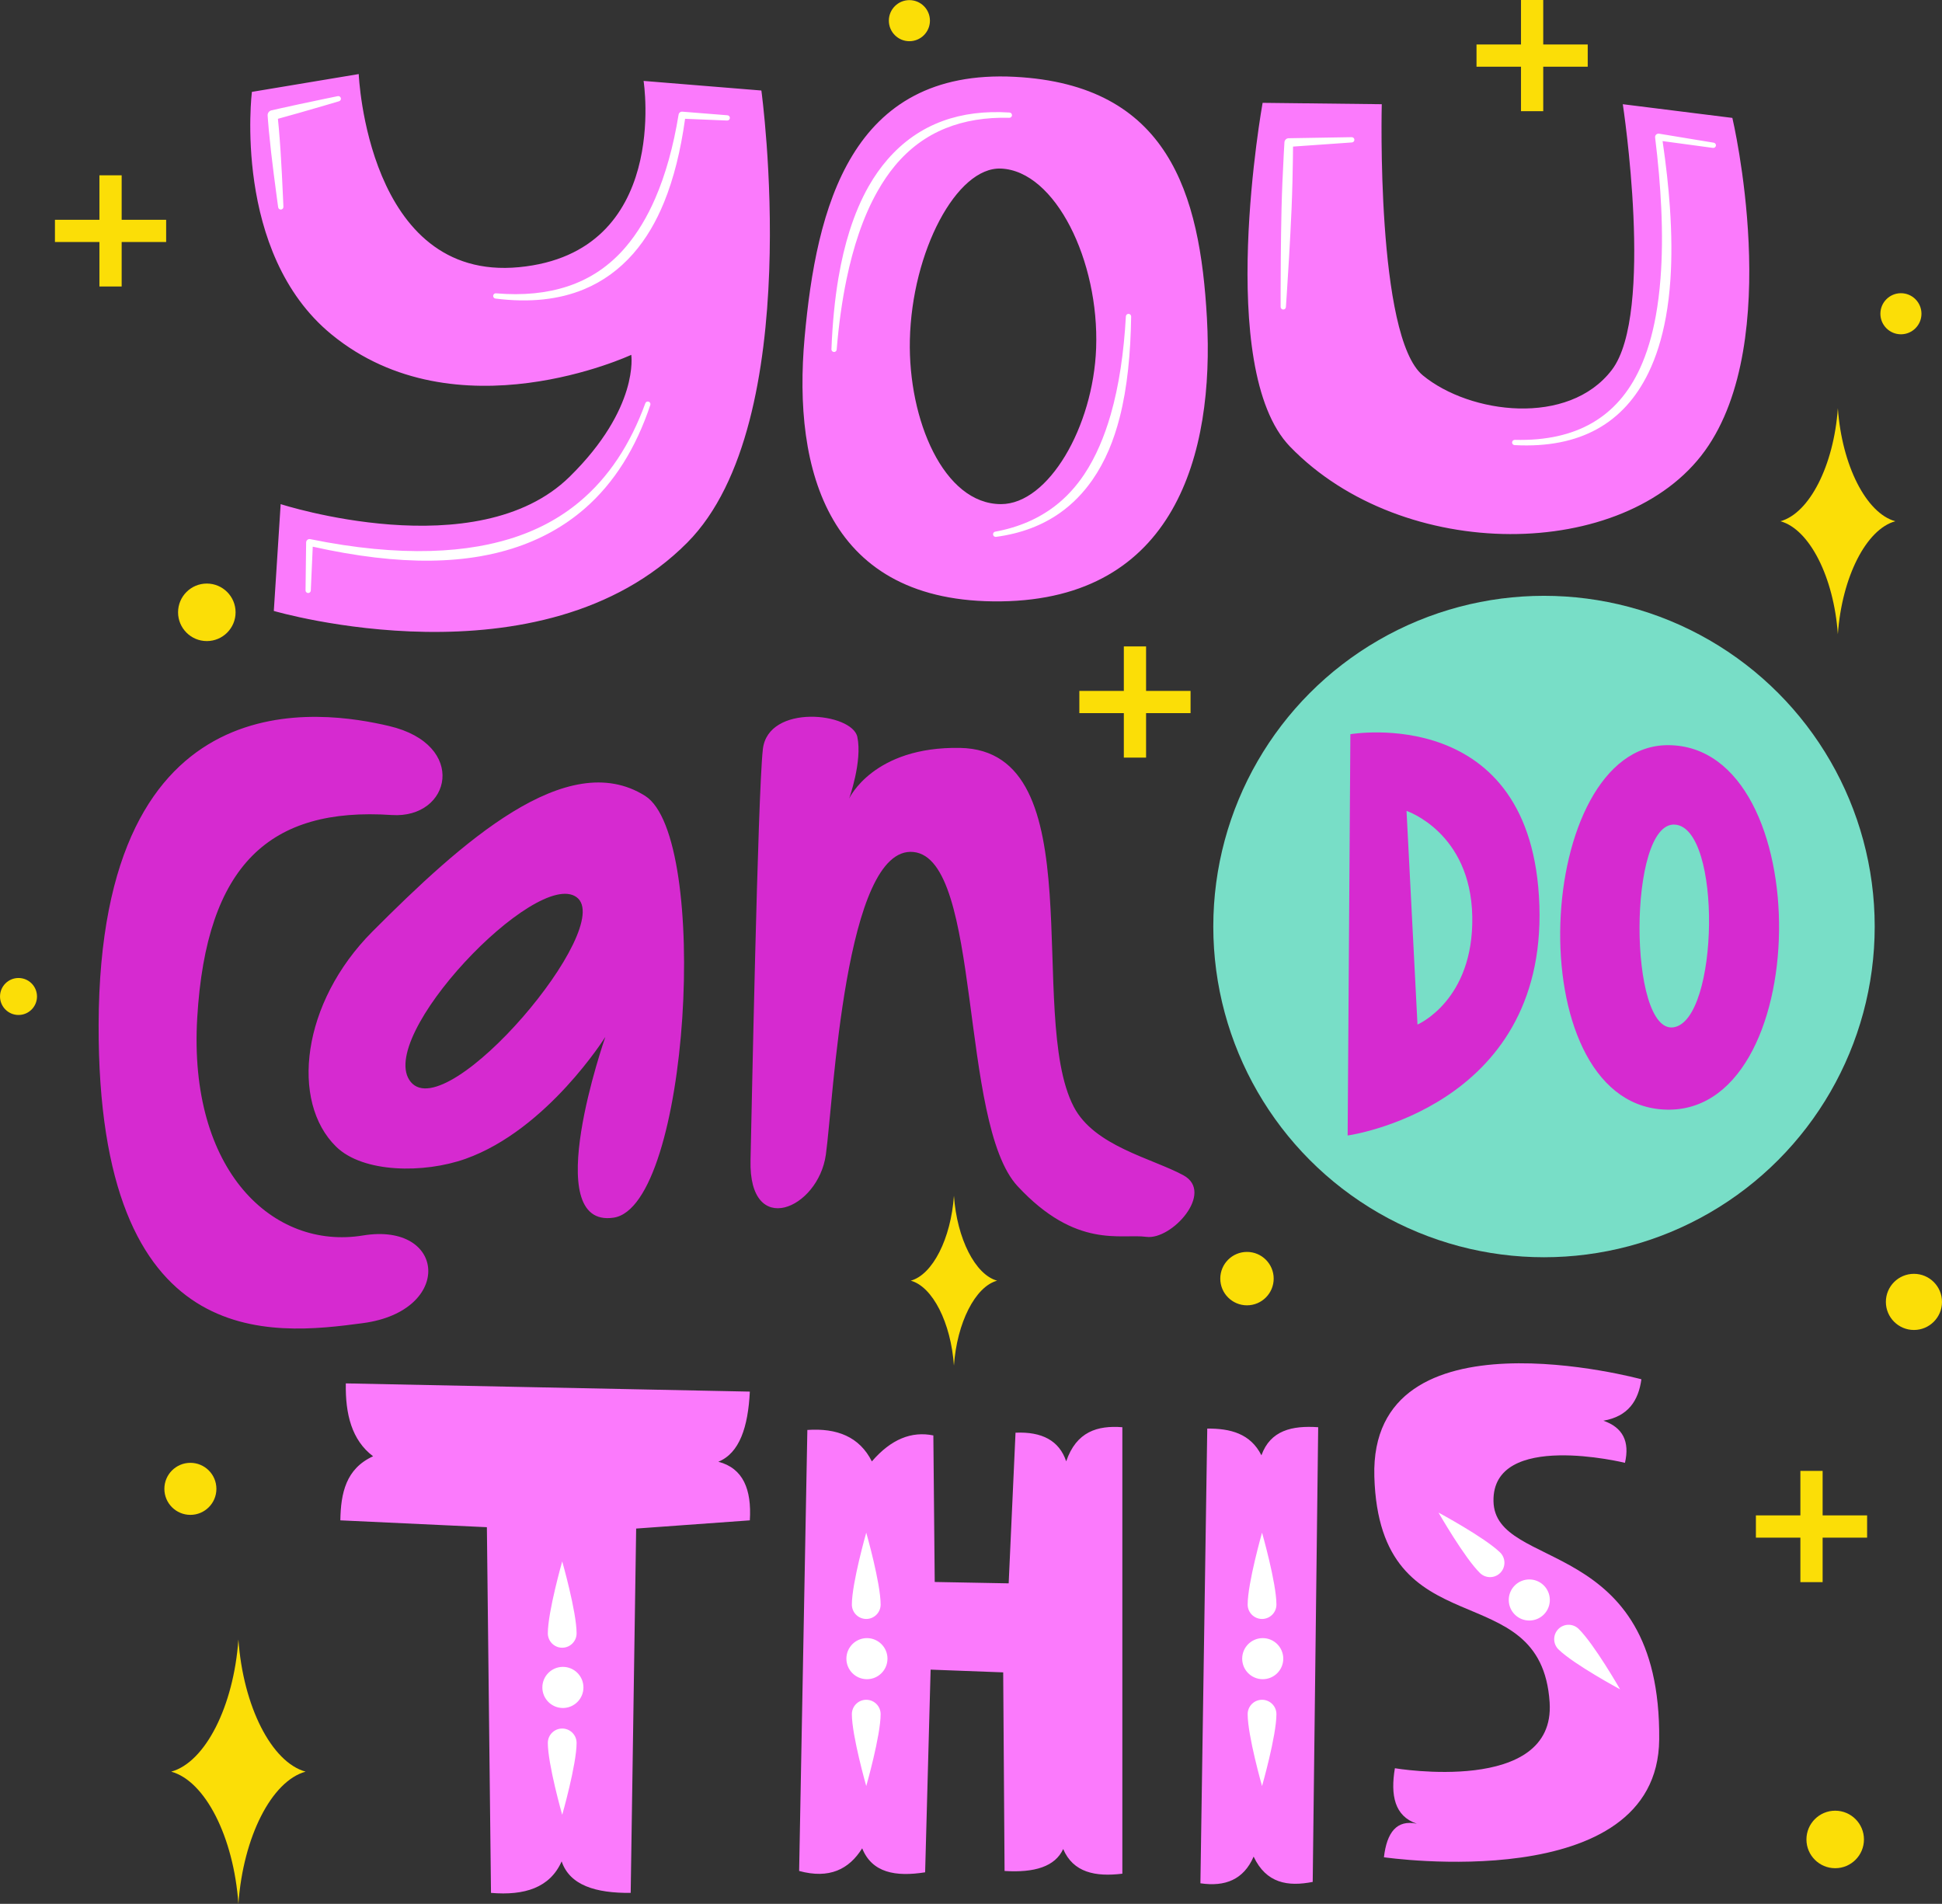
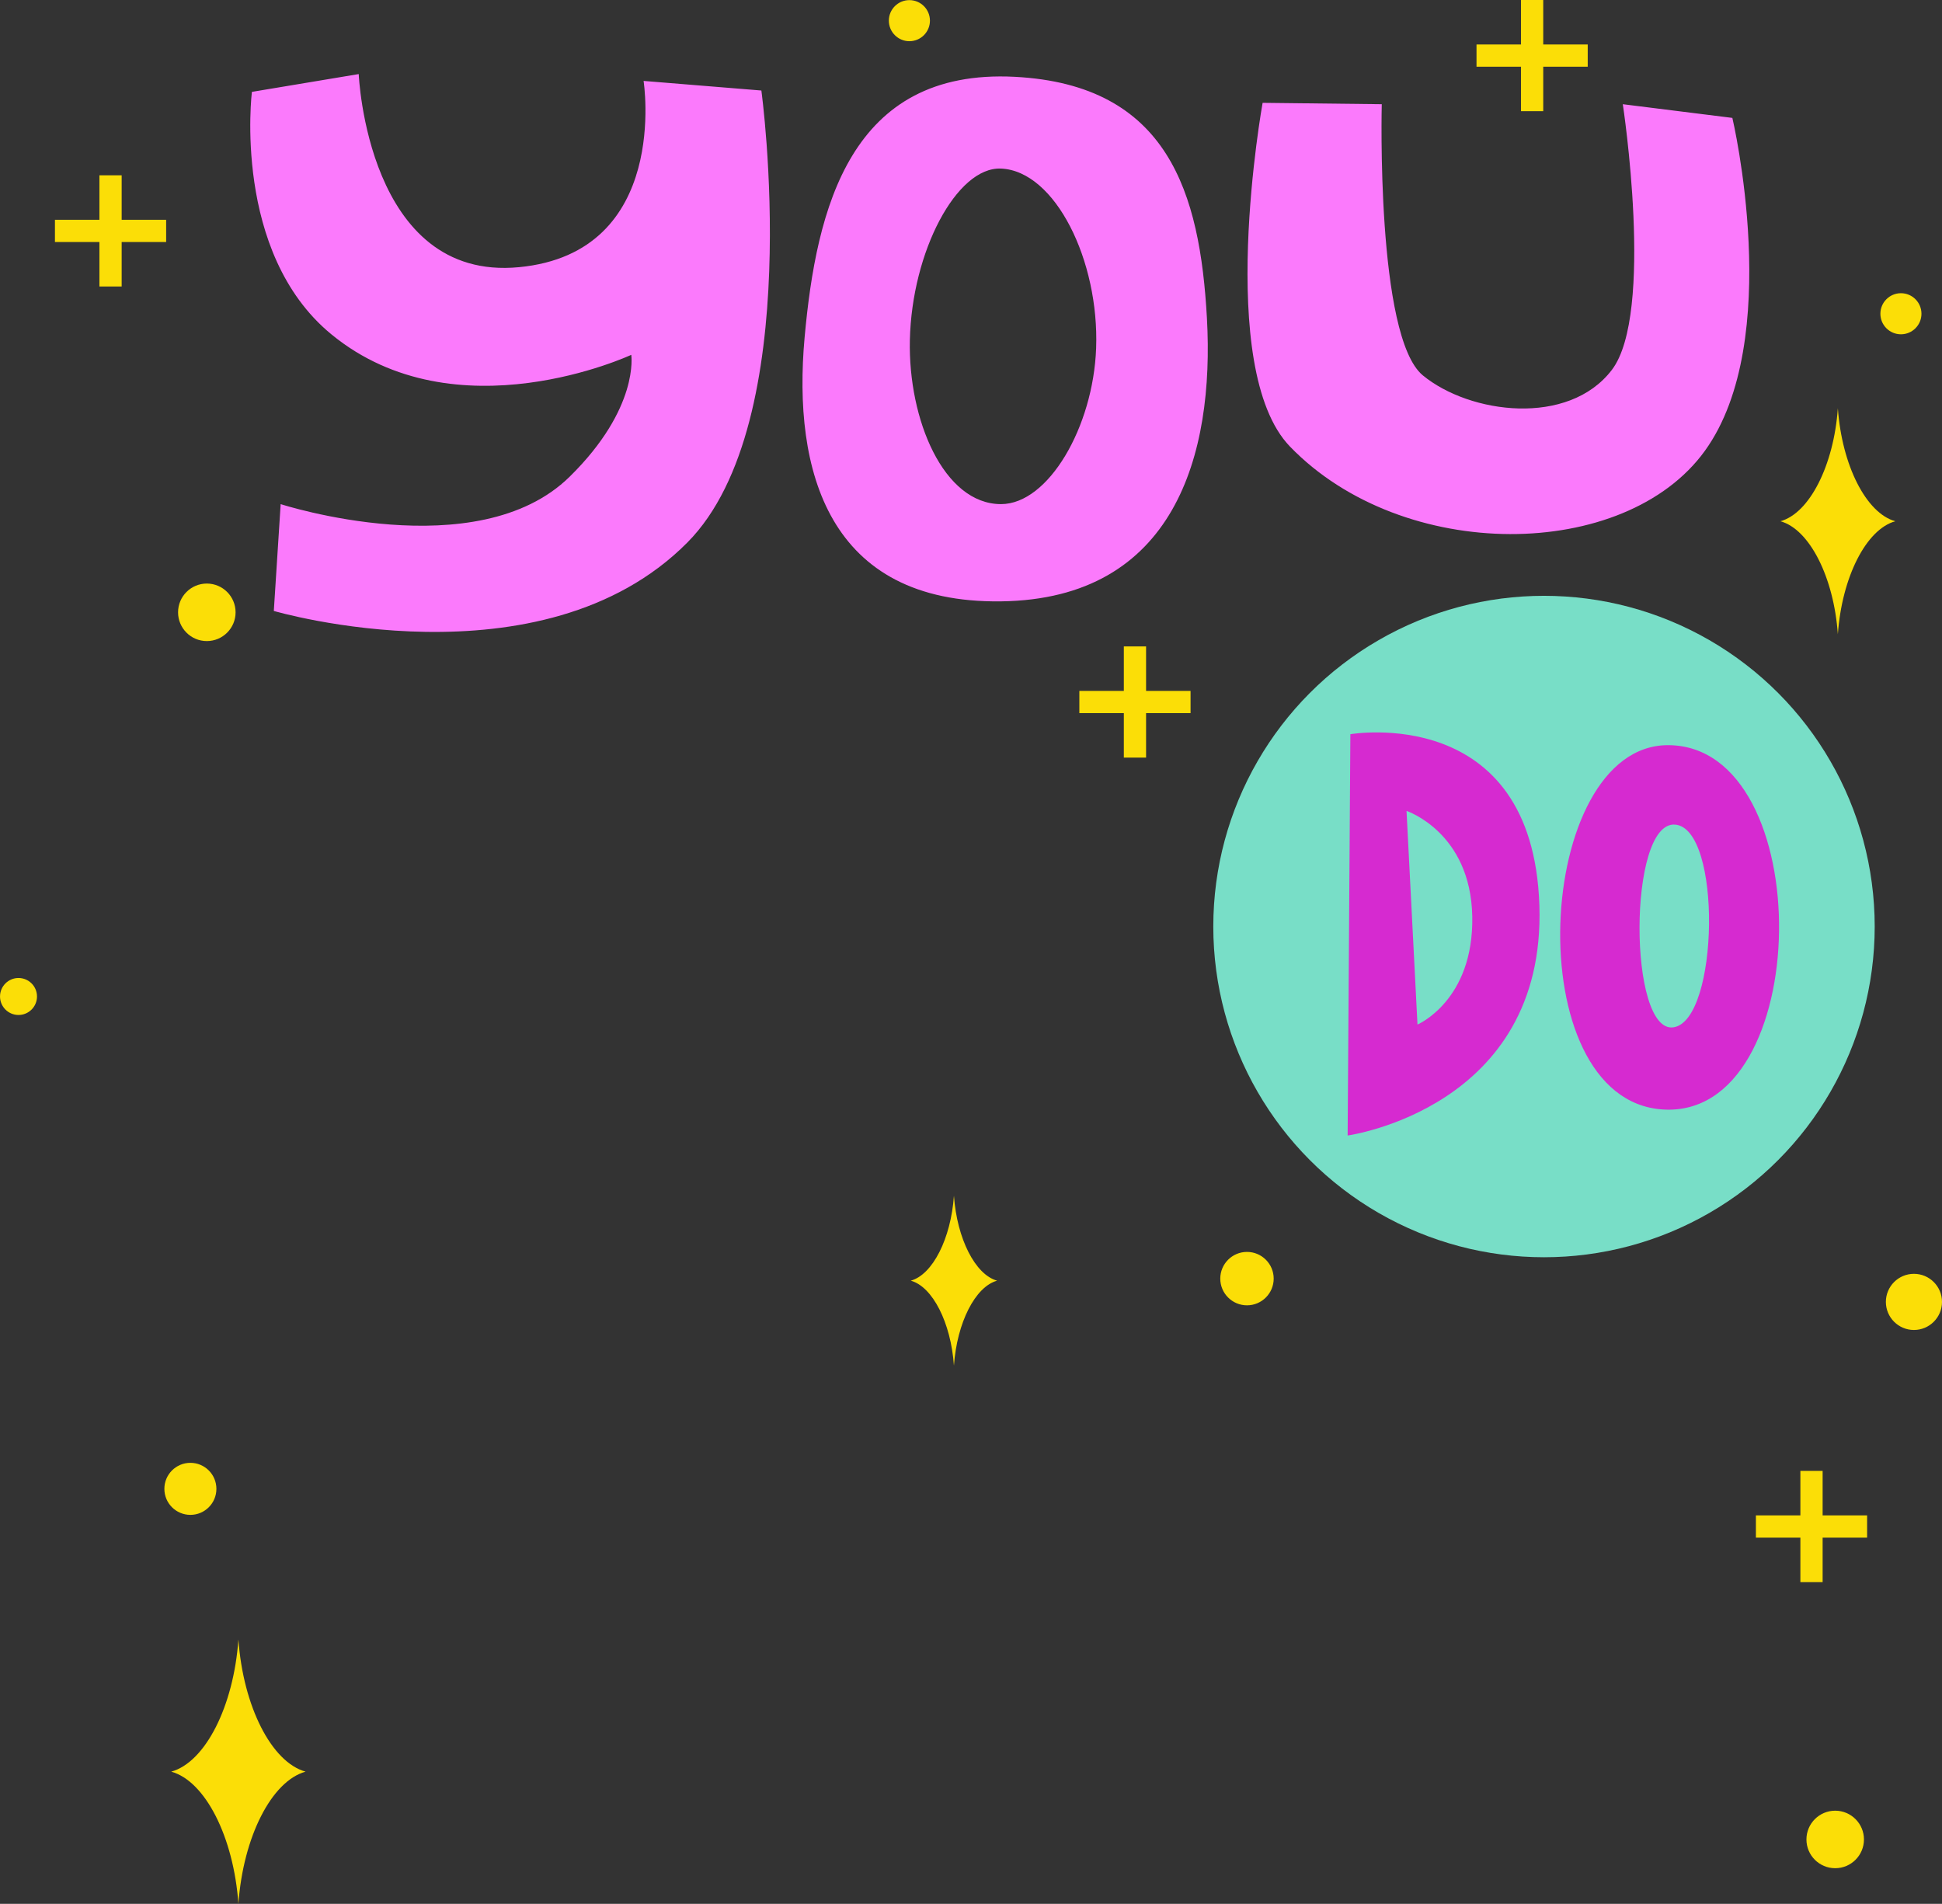
<svg xmlns="http://www.w3.org/2000/svg" clip-rule="evenodd" fill-rule="evenodd" height="4680.9" preserveAspectRatio="xMidYMid meet" stroke-linejoin="round" stroke-miterlimit="2" version="1.0" viewBox="112.5 212.9 4774.9 4680.9" width="4774.9" zoomAndPan="magnify">
  <rect x="112.5" y="212.9" width="4774.9" height="4680.9" fill="#333333" stroke="none" />
  <g>
    <g>
-       <path d="M5213 5652H10213V10652H5213z" fill="none" transform="translate(-5213 -5652)" />
      <g>
        <g id="change1_1">
          <path d="M5793.61,9582.51C5828.93,9582.51 5857.59,9611.18 5857.59,9646.49C5857.59,9681.8 5828.93,9710.47 5793.61,9710.47C5758.3,9710.47 5729.64,9681.8 5729.64,9646.49C5729.64,9611.18 5758.3,9582.51 5793.61,9582.51ZM8088.73,7575.23L8143.42,7575.23L8143.42,7684.61L8252.8,7684.61L8252.8,7739.29L8143.42,7739.29L8143.42,7848.67L8088.73,7848.67L8088.73,7739.29L7979.36,7739.29L7979.36,7684.61L8088.73,7684.61L8088.73,7575.23ZM5569.96,6416.87L5624.65,6416.87L5624.65,6526.24L5734.02,6526.24L5734.02,6580.93L5624.65,6580.93L5624.65,6690.3L5569.96,6690.3L5569.96,6580.93L5460.59,6580.93L5460.59,6526.24L5569.96,6526.24L5569.96,6416.87ZM9837.79,10437.8C9876.82,10437.8 9908.51,10469.5 9908.51,10508.5C9908.51,10547.6 9876.82,10579.2 9837.79,10579.2C9798.76,10579.2 9767.08,10547.6 9767.08,10508.5C9767.08,10469.5 9798.76,10437.8 9837.79,10437.8ZM8391.52,9063.94C8427.76,9063.94 8457.18,9093.36 8457.18,9129.6C8457.18,9165.84 8427.76,9195.26 8391.52,9195.26C8355.28,9195.26 8325.86,9165.84 8325.86,9129.6C8325.86,9093.36 8355.28,9063.94 8391.52,9063.94ZM9999.43,6706.8C10027.3,6706.8 10049.9,6729.43 10049.9,6757.31C10049.9,6785.19 10027.3,6807.82 9999.43,6807.82C9971.55,6807.82 9948.92,6785.19 9948.92,6757.31C9948.92,6729.43 9971.55,6706.8 9999.43,6706.8ZM7561.47,5986.19C7589.35,5986.19 7611.98,6008.82 7611.98,6036.7C7611.98,6064.57 7589.35,6087.21 7561.47,6087.21C7533.59,6087.21 7510.96,6064.57 7510.96,6036.7C7510.96,6008.82 7533.59,5986.19 7561.47,5986.19ZM5834.02,7420.67C5873.05,7420.67 5904.74,7452.36 5904.74,7491.39C5904.74,7530.42 5873.05,7562.1 5834.02,7562.1C5794.99,7562.1 5763.31,7530.42 5763.31,7491.39C5763.31,7452.36 5794.99,7420.67 5834.02,7420.67ZM9752.2,9602.37L9806.89,9602.37L9806.89,9711.75L9916.26,9711.75L9916.26,9766.43L9806.89,9766.43L9806.89,9875.81L9752.2,9875.81L9752.2,9766.43L9642.83,9766.43L9642.83,9711.75L9752.2,9711.75L9752.2,9602.37ZM7670.98,8925.88C7678.47,9031.5 7723.43,9119.92 7777.13,9134.65C7723.43,9149.39 7678.47,9237.8 7670.98,9343.43C7663.49,9237.8 7618.54,9149.39 7564.84,9134.65C7618.54,9119.92 7663.49,9031.5 7670.98,8925.88ZM5911.68,10016.9C5923.34,10181.3 5993.31,10318.9 6076.89,10341.8C5993.31,10364.8 5923.34,10502.4 5911.68,10666.8C5900.02,10502.4 5830.06,10364.8 5746.47,10341.8C5830.06,10318.9 5900.02,10181.3 5911.68,10016.9ZM5371.01,8390.47C5396.1,8390.47 5416.47,8410.84 5416.47,8435.93C5416.47,8461.02 5396.1,8481.39 5371.01,8481.39C5345.92,8481.39 5325.55,8461.02 5325.55,8435.93C5325.55,8410.84 5345.92,8390.47 5371.01,8390.47ZM9065.26,5985.85L9119.95,5985.85L9119.95,6095.22L9229.33,6095.22L9229.33,6149.91L9119.95,6149.91L9119.95,6259.28L9065.26,6259.28L9065.26,6149.91L8955.89,6149.91L8955.89,6095.22L9065.26,6095.22L9065.26,5985.85ZM9844.34,6989.65C9854.31,7130.2 9914.12,7247.85 9985.58,7267.46C9914.12,7287.07 9854.31,7404.72 9844.34,7545.27C9834.37,7404.72 9774.56,7287.07 9703.1,7267.46C9774.56,7247.85 9834.37,7130.2 9844.34,6989.65ZM10031.4,9117.82C10069.5,9117.82 10100.4,9148.75 10100.4,9186.85C10100.4,9224.94 10069.5,9255.88 10031.4,9255.88C9993.32,9255.88 9962.39,9224.94 9962.39,9186.85C9962.39,9148.75 9993.32,9117.82 10031.4,9117.82Z" fill="#fbde07" transform="translate(-5213 -5773)" />
        </g>
      </g>
      <g>
        <g id="change2_1">
-           <path d="M6175.79,9264.2L7169.15,9284.41C7164.86,9371.47 7143.9,9435.62 7091.7,9456.83C7152.84,9472.76 7173.87,9525.15 7169.15,9600.94L6889.66,9621.14L6876.2,10516.9C6790.28,10517.7 6726.5,10498.4 6706.44,10439.4C6677.79,10504.2 6615.26,10523.9 6532.73,10516.9L6522.62,9617.77L6162.32,9600.94C6163.38,9534.36 6175.78,9473.97 6242.84,9443.4C6190.36,9403.75 6174.38,9339.77 6175.79,9264.2ZM7310.58,9378.69L7290.38,10463C7364.65,10483.2 7413.03,10459 7445.4,10407.3C7469.76,10467.8 7527.9,10477.7 7600.17,10466.3L7613.64,9967.98L7792.11,9974.71L7795.48,10463C7869.1,10467.7 7919.87,10452.2 7939.61,10409C7964.18,10466.8 8018.58,10477.8 8085.07,10469.7L8085.07,9371.96C8023.96,9367.22 7972.17,9382.66 7947.01,9455.8C7929.94,9404.82 7887.38,9382.52 7822.42,9385.43L7805.58,9755.84L7623.75,9752.47L7620.38,9392.16C7567.06,9381.23 7516.54,9401.09 7469.21,9456.01C7438.66,9395.16 7383.04,9373.69 7310.58,9378.69ZM8293.85,9375.33L8277.01,10493.3C8337.47,10502.3 8383.33,10484.5 8407.86,10427.7C8438.91,10493.6 8492.14,10501.9 8553.13,10489.9L8566.6,9371.96C8502.59,9367.5 8449.1,9379.58 8427.03,9441.03C8400.15,9387.6 8350.68,9374.83 8293.85,9375.33ZM8755.17,10210.4C8744.09,10277 8754.27,10328.1 8809.05,10346.8C8760.01,10336.4 8735.37,10367.8 8728.23,10429.3C8728.23,10429.3 9401.51,10527.6 9405.07,10139.7C9409.72,9634.11 9000.83,9728.28 8997.62,9553.79C8994.41,9379.31 9320.89,9459.51 9320.89,9459.51C9333.02,9407.1 9315.57,9372.45 9267.84,9355.96C9329,9345.35 9354.02,9306.63 9361.3,9254.1C9361.3,9254.1 8692.56,9071.56 8704.66,9493.18C8717.07,9925.3 9114.89,9726.7 9135.68,10048.8C9150.43,10277.3 8755.17,10210.4 8755.17,10210.4Z" fill="#fb7afc" transform="translate(-5213 -5650)" />
-         </g>
+           </g>
      </g>
      <g>
        <g id="change3_1" transform="translate(-200.61 -29.26) scale(3.367)">
          <circle cx="1220.5" cy="748.5" fill="#78dec7" r="241.5" />
        </g>
      </g>
      <g>
        <g id="change4_1">
          <path d="M8645.75,7668.08L8639.02,8654.71C8639.02,8654.71 9126.75,8587.87 9110.45,8089C9094.15,7590.13 8645.75,7668.08 8645.75,7668.08ZM8783.82,7856.65L8810.75,8381.96C8810.75,8381.96 8949.4,8322.97 8945.45,8115.94C8941.49,7908.9 8783.82,7856.65 8783.82,7856.65ZM9426.98,7695.02C9262.22,7694.65 9169.08,7912.63 9162.02,8133.68C9154.96,8354.73 9233.97,8578.84 9413.51,8590.73C9788.14,8615.56 9797.66,7695.85 9426.98,7695.02ZM9443.82,7890.33C9385.71,7886.15 9356.96,8015.07 9356.68,8142.88C9356.41,8270.68 9384.62,8397.36 9440.45,8388.69C9552.1,8371.35 9560.01,7898.69 9443.82,7890.33Z" fill="#d62ad0" transform="translate(-5213 -5650)" />
        </g>
      </g>
      <g>
        <g id="change4_2">
-           <path d="M6288.61,7866.76C5989.91,7846.7 5832.84,7987.7 5810.45,8365.12C5788.06,8742.55 5997.59,8936.67 6217.9,8900.53C6422.79,8866.92 6441.21,9086.24 6217.9,9116.04C5994.59,9145.84 5565.6,9196.3 5568,8381.96C5570.55,7517.13 6124.58,7611.07 6281.88,7647.88C6477.17,7693.58 6434.54,7876.55 6288.61,7866.76ZM6911.57,7819.61C6719.61,7698.85 6459.96,7933.95 6241.47,8152.98C6066.45,8328.42 6038.86,8571.69 6152.1,8682.33C6218.21,8746.92 6367.82,8748.55 6470.45,8711.96C6671.42,8640.3 6813.92,8412.26 6813.92,8412.26C6813.92,8412.26 6648.67,8884.17 6834.12,8856.75C7020.79,8829.16 7072.13,7920.62 6911.57,7819.61ZM6743.2,8068.8C6693.85,8032.62 6569.24,8119.18 6468.35,8228.32C6367.45,8337.47 6290.27,8469.2 6335.76,8523.39C6426.74,8631.76 6841.92,8141.14 6743.2,8068.8ZM7413.31,7826.35C7413.31,7826.35 7446.16,7734.81 7433.51,7674.82C7420.86,7614.82 7213.82,7592.26 7201.16,7705.12C7188.51,7817.99 7173.34,8615.24 7170.86,8715.33C7166.06,8909 7337.29,8835.93 7356.06,8701.86C7374.84,8567.78 7402.39,7940.22 7571.57,7957.67C7740.76,7975.13 7683,8623.79 7827.49,8779.31C7971.98,8934.82 8081.47,8895.42 8144.02,8903.9C8206.57,8912.37 8312.69,8794.4 8234.94,8752.37C8157.18,8710.33 8015.94,8680.91 7965.55,8584C7847.39,8356.76 8018.61,7707.87 7686.06,7701.76C7472.2,7697.82 7413.31,7826.35 7413.31,7826.35Z" fill="#d62ad0" transform="translate(-5213 -5650)" />
-         </g>
+           </g>
      </g>
      <g>
        <g id="change2_2">
          <path d="M5944.86,6088.8L6207.52,6045.02C6207.52,6045.02 6228.4,6555.46 6601.49,6519.82C6974.59,6484.18 6907.92,6061.86 6907.92,6061.86L7197.52,6085.43C7197.52,6085.43 7309.49,6900.41 7015.68,7196.65C6656.93,7558.36 5998.74,7365.02 5998.74,7365.02L6015.58,7102.37C6015.58,7102.37 6498.42,7258.77 6726.09,7035.02C6898.26,6865.81 6877.62,6735.33 6877.62,6735.33C6877.62,6735.33 6446.65,6936.57 6140.17,6684.82C5895.91,6484.18 5944.86,6088.8 5944.86,6088.8ZM7820.47,6051.76C7416.47,6030.81 7332.62,6374.18 7303.8,6692.88C7274.29,7019.22 7361.13,7347.01 7786.8,7341.45C8213.58,7335.87 8311.81,6980.93 8293.02,6644.67C8275.88,6337.91 8198.41,6071.36 7820.47,6051.76ZM7786.8,6277.37C7677.86,6272.6 7567.49,6481.17 7562.64,6698.98C7558.28,6895.03 7645.82,7102.4 7786.8,7102.37C7903.22,7102.35 8013.49,6912.66 8020.61,6719.06C8028.52,6504.32 7920.39,6283.22 7786.8,6277.37ZM8722.92,6119.1L8429.96,6115.74C8429.96,6115.74 8311.67,6769.1 8497.31,6960.94C8775.63,7248.57 9321.23,7243.52 9517.61,6971.04C9714,6698.57 9584.96,6152.78 9584.96,6152.78L9315.57,6119.1C9315.57,6119.1 9394.19,6634.03 9288.64,6772.37C9182.06,6912.05 8939.6,6880.97 8823.94,6785.84C8708.28,6690.71 8722.92,6119.1 8722.92,6119.1Z" fill="#fb7afc" transform="translate(-5213 -5650)" />
        </g>
      </g>
      <g>
        <g id="change5_1">
-           <path d="M6707.85,10447.9C6707.85,10447.9 6672.49,10324.2 6672.49,10271.1C6672.49,10251.6 6688.33,10235.8 6707.85,10235.8C6727.36,10235.8 6743.2,10251.6 6743.2,10271.1C6743.2,10324.2 6707.85,10447.9 6707.85,10447.9ZM8428.56,10377.2C8428.56,10377.2 8393.2,10253.5 8393.2,10200.4C8393.2,10180.9 8409.05,10165.1 8428.56,10165.1C8448.08,10165.1 8463.92,10180.9 8463.92,10200.4C8463.92,10253.5 8428.56,10377.2 8428.56,10377.2ZM7455.4,10377.2C7455.4,10377.2 7420.04,10253.5 7420.04,10200.4C7420.04,10180.9 7435.88,10165.1 7455.4,10165.1C7474.91,10165.1 7490.76,10180.9 7490.76,10200.4C7490.76,10253.5 7455.4,10377.2 7455.4,10377.2ZM6709.53,10084.2C6737.41,10084.2 6760.04,10106.9 6760.04,10134.8C6760.04,10162.6 6737.41,10185.3 6709.53,10185.3C6681.65,10185.3 6659.02,10162.6 6659.02,10134.8C6659.02,10106.9 6681.65,10084.2 6709.53,10084.2ZM9308.92,10139.4C9308.92,10139.4 9195.58,10078.4 9157.57,10041.4C9143.59,10027.8 9143.28,10005.4 9156.89,9991.41C9170.5,9977.43 9192.91,9977.12 9206.89,9990.73C9244.9,10027.7 9308.92,10139.4 9308.92,10139.4ZM8430.24,10013.5C8458.12,10013.5 8480.75,10036.2 8480.75,10064C8480.75,10091.9 8458.12,10114.5 8430.24,10114.5C8402.37,10114.5 8379.73,10091.9 8379.73,10064C8379.73,10036.2 8402.37,10013.5 8430.24,10013.5ZM7457.08,10013.5C7484.96,10013.5 7507.59,10036.2 7507.59,10064C7507.59,10091.9 7484.96,10114.5 7457.08,10114.5C7429.2,10114.5 7406.57,10091.9 7406.57,10064C7406.57,10036.2 7429.2,10013.5 7457.08,10013.5ZM6707.85,9824.96C6707.85,9824.96 6672.49,9948.71 6672.49,10001.7C6672.49,10021.3 6688.33,10037.1 6707.85,10037.1C6727.36,10037.1 6743.2,10021.3 6743.2,10001.7C6743.2,9948.71 6707.85,9824.96 6707.85,9824.96ZM9049.47,9884.52C9068.91,9864.55 9100.92,9864.11 9120.9,9883.55C9140.88,9903 9141.31,9935 9121.87,9954.98C9102.43,9974.96 9070.42,9975.39 9050.44,9955.95C9030.46,9936.51 9030.03,9904.5 9049.47,9884.52ZM8428.56,9754.24C8428.56,9754.24 8393.2,9877.99 8393.2,9931.03C8393.2,9950.54 8409.05,9966.39 8428.56,9966.39C8448.08,9966.39 8463.92,9950.54 8463.92,9931.03C8463.92,9877.99 8428.56,9754.24 8428.56,9754.24ZM7455.4,9754.24C7455.4,9754.24 7420.04,9877.99 7420.04,9931.03C7420.04,9950.54 7435.88,9966.39 7455.4,9966.39C7474.91,9966.39 7490.76,9950.54 7490.76,9931.03C7490.76,9877.99 7455.4,9754.24 7455.4,9754.24ZM8862.48,9704.9C8862.48,9704.9 8926.51,9816.54 8964.51,9853.53C8978.5,9867.14 9000.9,9866.84 9014.51,9852.85C9028.12,9838.87 9027.82,9816.47 9013.83,9802.85C8975.83,9765.87 8862.48,9704.9 8862.48,9704.9ZM6089.68,7437.7L6094.48,7330.01C6201.91,7353.96 6298.38,7365.41 6384.59,7364.39C6427.58,7363.88 6468.02,7360.24 6505.95,7353.69C6533.73,7348.89 6560.18,7342.49 6585.28,7334.55C6654.32,7312.72 6713.46,7279.6 6763.29,7236.22C6836.29,7172.68 6889.26,7086.97 6924.43,6981.69C6925.6,6978.31 6923.82,6974.61 6920.44,6973.43C6917.07,6972.26 6913.37,6974.04 6912.19,6977.42C6875.35,7078.57 6821.8,7160.16 6749.64,7220.19C6701.14,7260.54 6644.16,7290.94 6578,7311.07C6553.79,7318.43 6528.37,7324.45 6501.68,7329.12C6464.92,7335.55 6425.78,7339.36 6384.11,7340.53C6296.77,7343 6198.45,7333.91 6088.34,7311.48C6085.91,7310.96 6083.37,7311.54 6081.42,7313.07C6079.46,7314.61 6078.29,7316.93 6078.22,7319.41L6076.73,7437.33C6076.63,7440.9 6079.45,7443.89 6083.02,7443.99C6086.6,7444.09 6089.58,7441.27 6089.68,7437.7ZM7774.63,7305.85C7836.92,7297.49 7888.76,7277.27 7931.61,7247.03C7962.69,7225.09 7989.04,7197.9 8011.13,7166.26C8026.9,7143.68 8040.49,7118.81 8051.96,7091.93C8062.6,7066.96 8071.4,7040.23 8078.6,7012.06C8097.49,6938.1 8105.39,6854.11 8106.72,6764.27C8106.85,6760.7 8104.05,6757.69 8100.47,6757.57C8096.9,6757.44 8093.9,6760.24 8093.77,6763.81C8088.83,6851.97 8077.06,6933.91 8056.25,7005.98C8048.5,7032.79 8039.47,7058.19 8029.1,7082.09C8018.11,7107.4 8005.6,7130.98 7991.12,7152.58C7971.08,7182.5 7947.42,7208.61 7919.24,7230.21C7879.62,7260.57 7831.43,7282.27 7772.6,7293.05C7769.07,7293.61 7766.65,7296.93 7767.21,7300.47C7767.77,7304 7771.1,7306.41 7774.63,7305.85ZM9049.58,7080.31C9212.3,7088.87 9318.95,7025.15 9378.63,6902.49C9397.77,6863.16 9411.93,6817.61 9421.33,6766.37C9426.73,6736.96 9430.51,6705.63 9432.7,6672.51C9436.29,6618.46 9435.72,6559.58 9431.41,6496.27C9427.9,6444.67 9421.77,6390.13 9413.41,6332.8C9413.41,6332.8 9537.14,6349.53 9537.14,6349.53C9540.68,6350.06 9543.98,6347.62 9544.51,6344.09C9545.04,6340.55 9542.6,6337.25 9539.06,6336.72L9404.66,6314.57C9402.03,6314.17 9399.36,6315.04 9397.47,6316.91C9395.58,6318.78 9394.68,6321.43 9395.04,6324.07C9402.6,6385.12 9407.57,6443 9410.09,6497.49C9412.97,6559.81 9412.39,6617.65 9408.27,6670.75C9405.77,6702.91 9401.98,6733.31 9396.82,6761.91C9387.99,6810.9 9375.02,6854.5 9357.43,6892.42C9303.18,7009.44 9204.1,7071.29 9050.09,7067.36C9046.51,7067.22 9043.5,7070.01 9043.36,7073.59C9043.22,7077.16 9046.01,7080.17 9049.58,7080.31ZM7382.73,6845.25C7387.86,6782.4 7396.09,6724.85 7406.94,6672.44C7415.29,6632.14 7425.33,6594.97 7436.94,6560.82C7450.16,6521.91 7465.57,6487.04 7483.12,6456.07C7496.15,6433.08 7510.28,6412.21 7525.77,6393.56C7560.72,6351.49 7602.3,6320.64 7650.9,6301.11C7696.82,6282.66 7748.79,6274.03 7807,6275.52C7810.57,6275.68 7813.6,6272.9 7813.76,6269.33C7813.92,6265.76 7811.15,6262.73 7807.57,6262.57C7747.03,6258.69 7692.51,6265.54 7644.03,6283.16C7591.43,6302.28 7545.89,6333.98 7507.59,6378.13C7490.75,6397.55 7475.28,6419.39 7461.42,6443.74C7443.07,6476 7427.41,6512.61 7414.46,6553.43C7403.28,6588.67 7394.18,6627.11 7387.09,6668.69C7377.99,6722.09 7372.36,6780.68 7369.8,6844.47C7369.58,6848.03 7372.3,6851.11 7375.87,6851.33C7379.44,6851.54 7382.52,6848.82 7382.73,6845.25ZM8487.23,6740.69C8487.23,6740.69 8491,6687.47 8494.91,6619.58C8497.09,6581.51 8499.46,6538.87 8501.17,6498.43C8502.12,6475.78 8502.8,6453.83 8503.3,6433.78C8504.27,6393.91 8504.65,6361.59 8504.78,6346.31C8504.78,6346.31 8649.4,6336.13 8649.4,6336.13C8652.98,6335.97 8655.75,6332.95 8655.59,6329.37C8655.44,6325.8 8652.41,6323.03 8648.84,6323.18L8493.76,6325.76C8488.21,6326 8483.78,6330.48 8483.59,6336.03C8483.59,6336.03 8481.05,6377.03 8478.69,6432.96C8477.84,6452.99 8477.06,6474.95 8476.51,6497.61C8475.52,6538.07 8475.03,6580.78 8474.68,6618.91C8474.06,6686.91 8474.28,6740.26 8474.28,6740.26C8474.16,6743.83 8476.96,6746.83 8480.54,6746.95C8484.11,6747.07 8487.11,6744.26 8487.23,6740.69ZM6543.85,6719.98C6628.38,6730.62 6700.73,6722.45 6761.82,6696.99C6808.31,6677.62 6848.35,6648.28 6882.17,6609.85C6898.1,6591.75 6912.61,6571.57 6925.69,6549.42C6937.78,6528.97 6948.65,6506.8 6958.34,6483.03C6982.33,6424.18 6999.19,6355.47 7009.96,6277.97C7009.96,6277.97 7113.22,6282.25 7113.22,6282.25C7116.79,6282.46 7119.86,6279.74 7120.08,6276.17C7120.3,6272.6 7117.57,6269.53 7114.01,6269.31L7003.01,6260.45C6998.55,6260.18 6994.63,6263.36 6993.98,6267.78C6981.16,6346.15 6962.02,6415.06 6936.47,6473.82C6926.7,6496.29 6915.98,6517.24 6904.31,6536.69C6891.86,6557.45 6878.3,6576.44 6863.55,6593.67C6824.87,6638.81 6777.72,6671.37 6720.65,6690.09C6669.98,6706.7 6611.79,6712.81 6545.22,6707.09C6541.66,6706.71 6538.47,6709.29 6538.09,6712.85C6537.71,6716.4 6540.29,6719.6 6543.85,6719.98ZM6022.31,6494.08C6022.31,6494.08 6020.83,6456.86 6018.51,6412.55C6017.59,6394.91 6016.56,6376.19 6015.37,6358.25C6014.05,6338.31 6012.65,6319.36 6011.31,6304.03C6010.38,6293.28 6009.49,6284.31 6008.83,6278.01C6020.5,6274.8 6040.84,6269.17 6062.82,6262.91C6107.49,6250.18 6158.86,6234.92 6158.86,6234.92C6162.33,6234.05 6164.44,6230.53 6163.57,6227.06C6162.71,6223.59 6159.19,6221.48 6155.72,6222.35C6155.72,6222.35 6103.22,6233.06 6057.8,6242.85C6023.15,6250.32 5992.71,6257.28 5992.71,6257.28C5986.92,6258.73 5983.05,6264.18 5983.58,6270.12C5983.58,6270.12 5984.47,6284.64 5986.46,6306.25C5987.87,6321.58 5989.86,6340.48 5992.1,6360.33C5994.12,6378.2 5996.43,6396.81 5998.66,6414.32C6004.25,6458.34 6009.4,6495.23 6009.4,6495.23C6009.72,6498.8 6012.88,6501.43 6016.44,6501.11C6020,6500.79 6022.63,6497.64 6022.31,6494.08Z" fill="#fff" transform="translate(-5213 -5773)" />
-         </g>
+           </g>
      </g>
    </g>
  </g>
</svg>